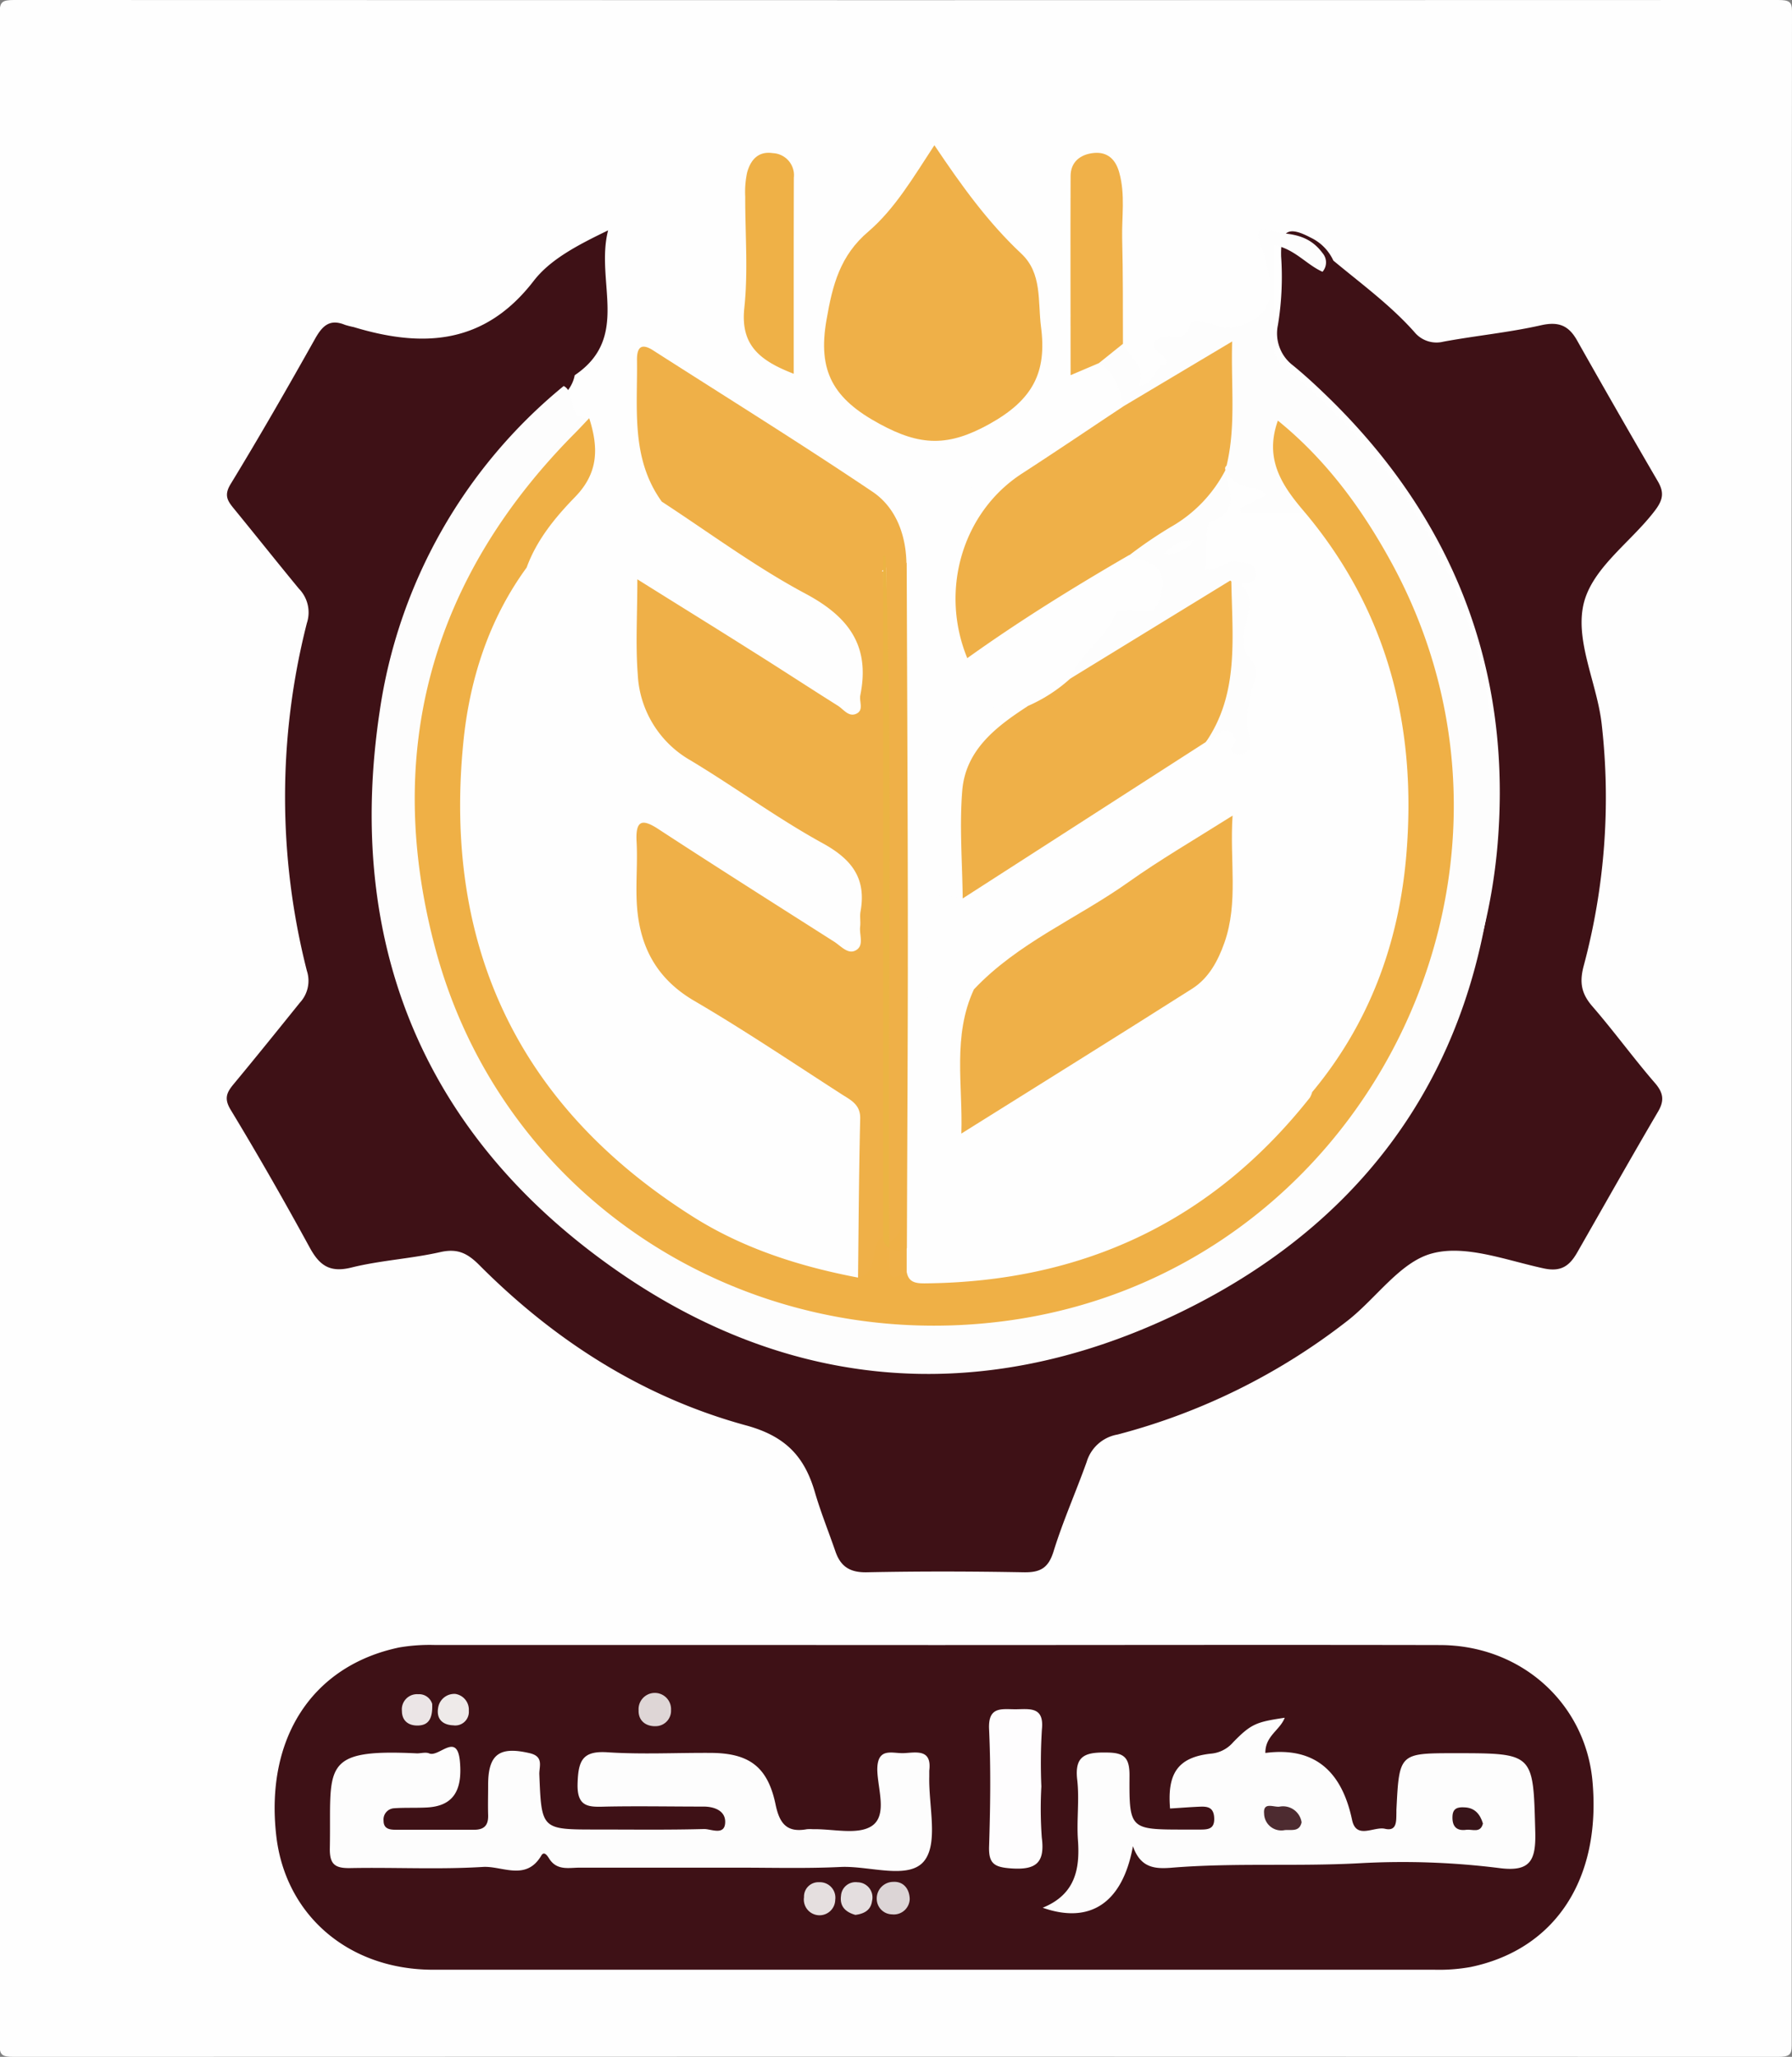
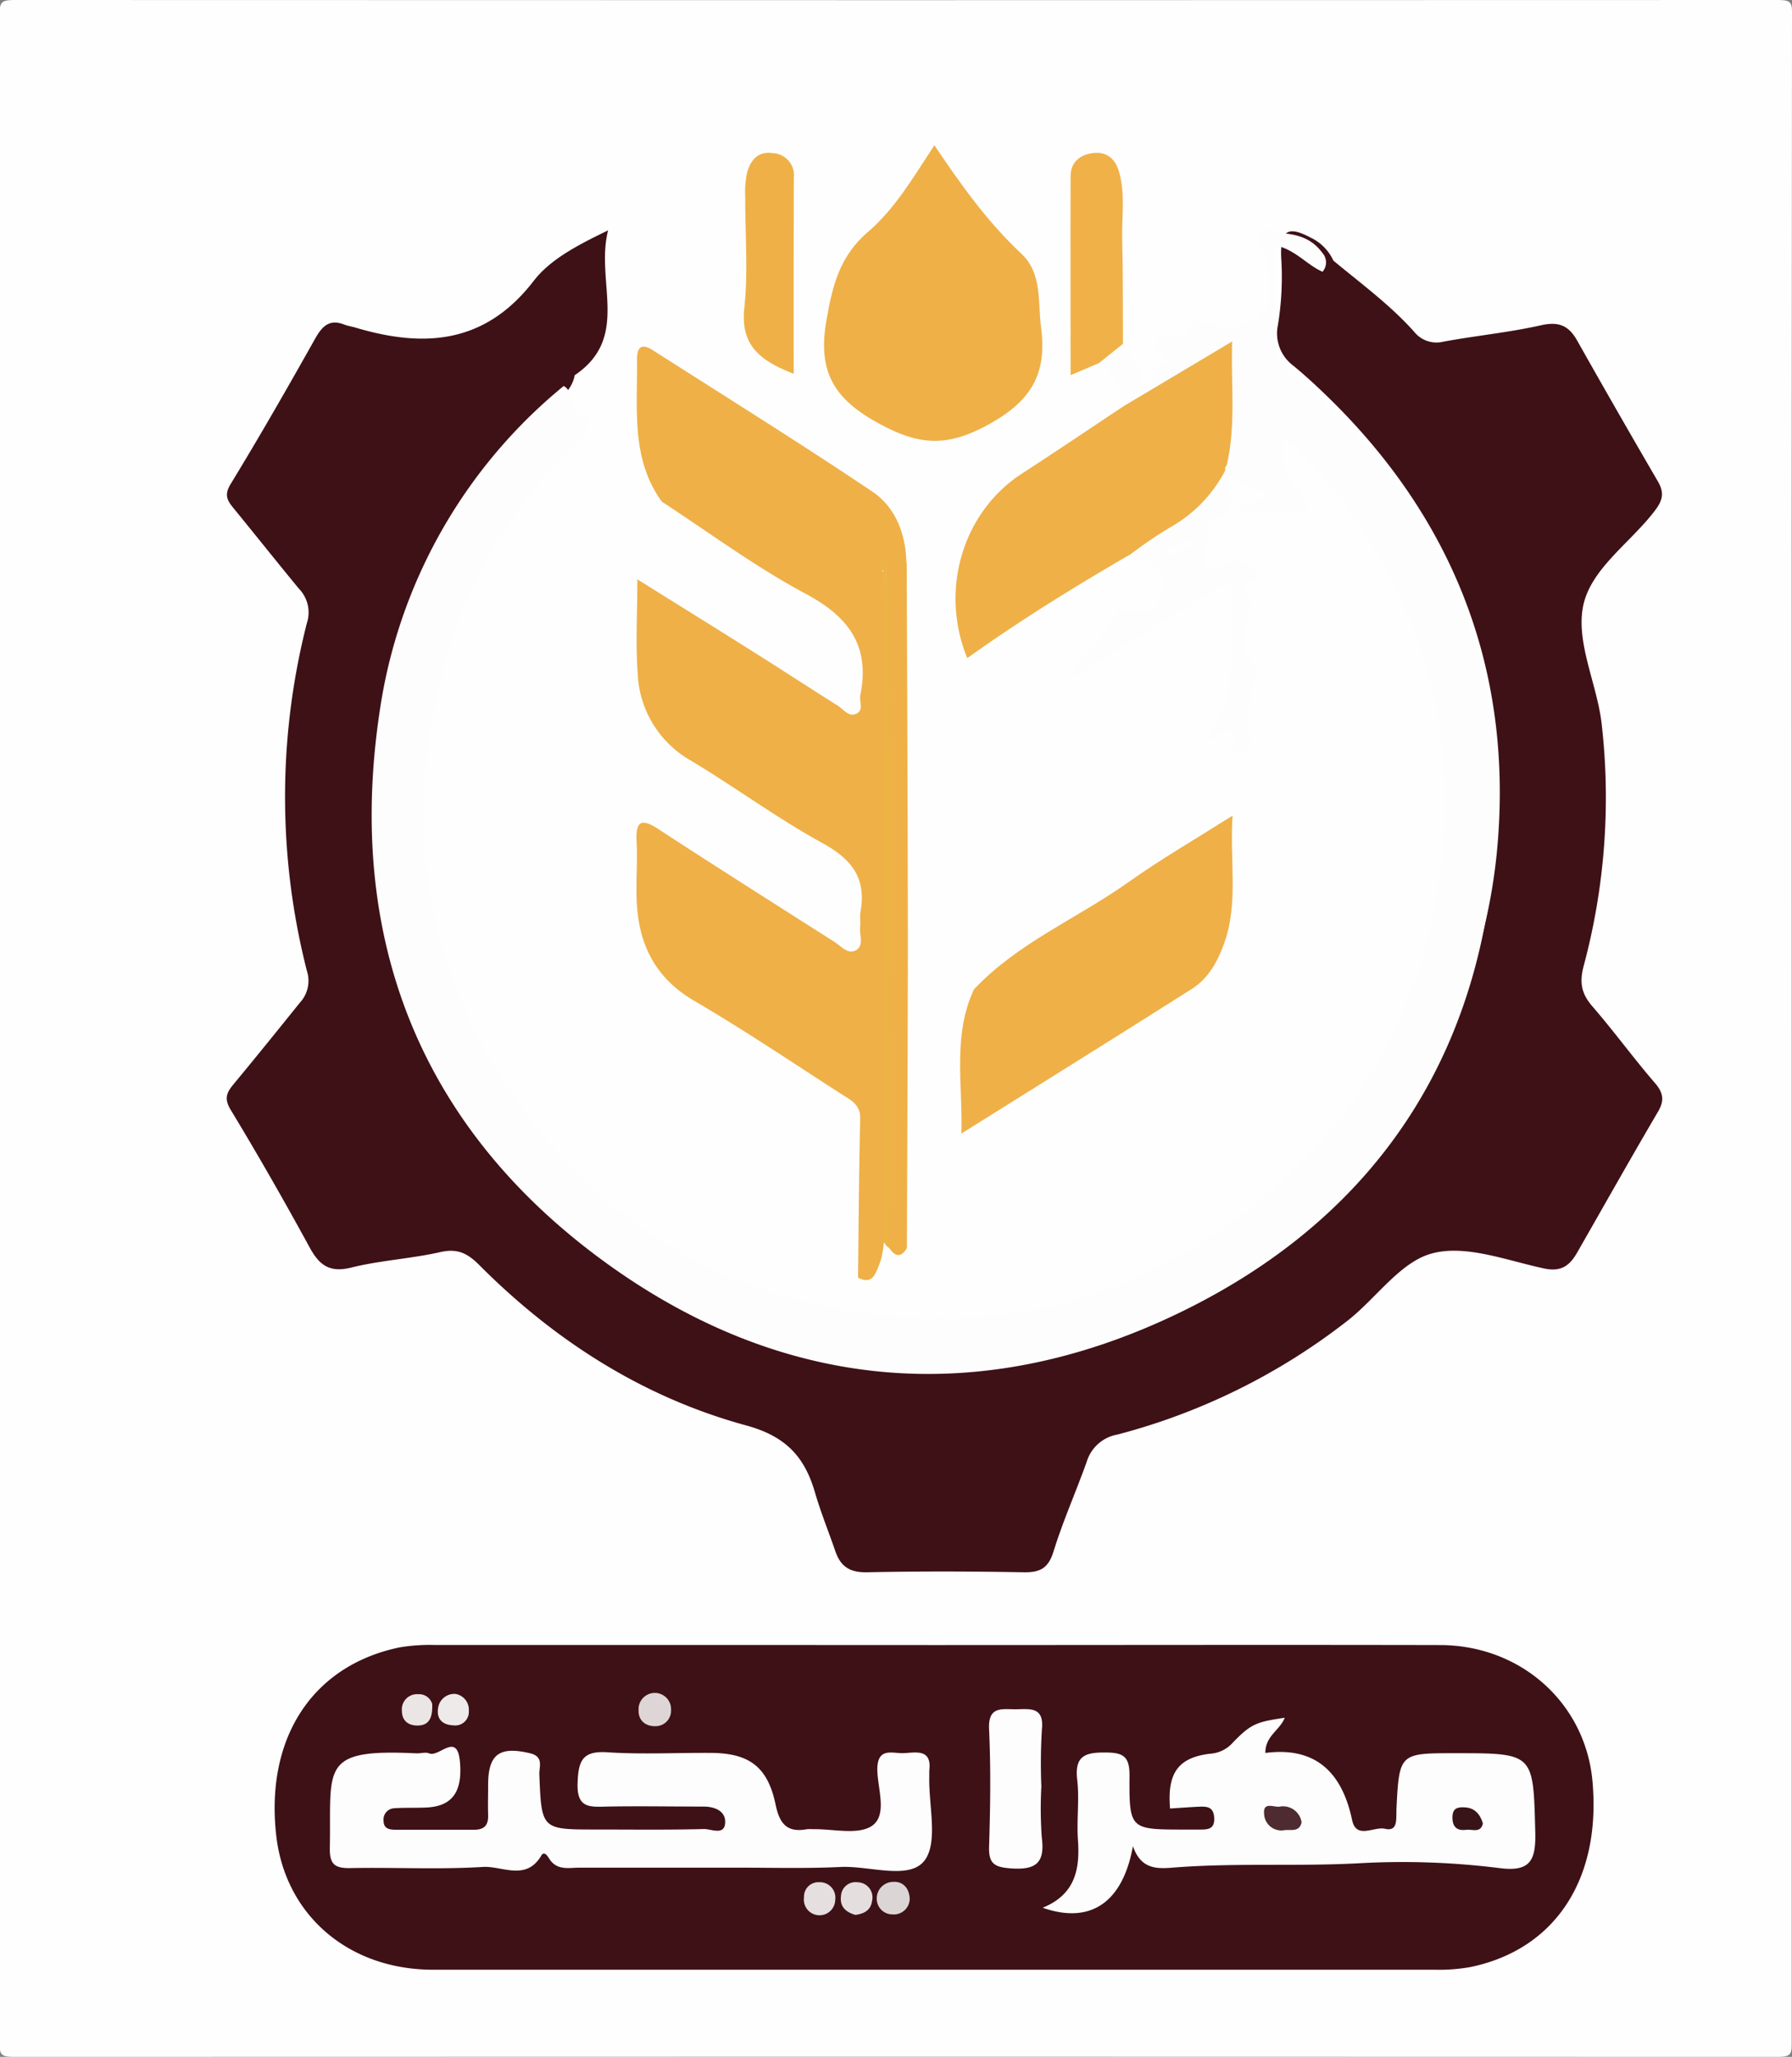
<svg xmlns="http://www.w3.org/2000/svg" id="bec1fd5f-f7d1-4ecf-afb3-ed0fe68de2f5" data-name="Layer 1" viewBox="0 0 297.84 341.78">
  <rect x="0" y="0" width="297.84" height="341.78" fill="#808080" stroke="none" />
  <defs>
    <style>.a22b4201-02c9-4936-8f7f-0f6c2e809da3{fill:#fefefe;}.f27b91c4-d49d-44c6-8474-d3d9acd8d7b8{fill:#3e1116;}.f7d72260-df06-4e49-8e6b-7fd9c67c7f61{fill:#fdfdfd;}.a19b4d31-cdb1-497c-8fd2-2334f770059f{fill:#efb048;}.add250d4-0bab-480f-8b90-7c0960820f03{fill:#efb046;}.e7ae17c3-ce7f-4b2b-9f94-327b04b9d4b3{fill:#f0b149;}.ac73c591-9984-4a5c-b8fa-18a0cb1bef04{fill:#efb147;}.abdd8b6e-f599-47c8-a255-dc57f17f9e40{fill:#fefdfe;}.af369e14-b133-4e19-b3e1-4fba8b0730e1{fill:#e5dfdf;}.e891af97-621f-4be2-a0f3-70de5fe9a353{fill:#e4dedf;}.e5319864-1f41-4a63-b307-df5e3db1ffef{fill:#dcd5d6;}.b7f461f2-42c1-4e48-8f17-72c9c8485614{fill:#ebe5e6;}.ae0c35aa-c46a-4a7e-ad0c-d44648db908a{fill:#ded6d6;}.b6bdd044-001f-4441-ba4b-17aceb15d565{fill:#eeeae9;}.b3bb0fd8-2cf9-4786-b1b4-df4669035c32{fill:#ebb443;}.e6517793-f51b-43ac-a70c-20bdde1d41a4{fill:#4d2b30;}.fc4052d3-2445-4f17-a4b8-ca746a84eed6{fill:#381419;}</style>
  </defs>
  <path class="a22b4201-02c9-4936-8f7f-0f6c2e809da3" d="M297.79,171.09q0,84.42,0,168.83c0,1.52-.42,1.86-2.3,1.86q-146.63-.06-293.25,0c-1.87,0-2.29-.34-2.29-1.86q.08-169,0-338.06C0,.34.42,0,2.29,0Q148.92.06,295.54,0c1.88,0,2.3.34,2.3,1.86Q297.75,86.48,297.79,171.09Z" />
  <path class="f27b91c4-d49d-44c6-8474-d3d9acd8d7b8" d="M221.61,43.3c4.59,3.82,9.45,7.36,13.45,11.85a4.75,4.75,0,0,0,4.86,1.62c5.41-1,10.89-1.52,16.24-2.73,3-.67,4.63.13,6,2.6q6.6,11.7,13.37,23.32c1.09,1.86.88,3.09-.45,4.85-4.09,5.42-10.87,9.79-12,16.14-1.1,6.09,2.42,12.89,3.14,19.46a107.94,107.94,0,0,1-3,40.08c-.74,2.78-.38,4.63,1.45,6.74,3.59,4.14,6.82,8.6,10.4,12.74,1.46,1.69,1.56,3,.45,4.84-4.54,7.73-8.93,15.54-13.38,23.31-1.24,2.16-2.62,3.27-5.53,2.65-6.17-1.32-13-4-18.57-2.5-5.32,1.39-9.32,7.5-14.14,11.24a105.53,105.53,0,0,1-38.16,18.86,6.51,6.51,0,0,0-5.13,4.55c-1.79,5-3.95,9.84-5.51,14.89-.87,2.81-2.27,3.5-5,3.45-8.66-.16-17.33-.18-26,0-2.82.06-4.37-.94-5.24-3.44-1.13-3.28-2.44-6.51-3.41-9.83-1.72-5.93-4.84-9.33-11.42-11.13-17.14-4.67-31.84-14.07-44.39-26.67-2-2-3.65-2.77-6.48-2.13-4.86,1.1-9.92,1.36-14.75,2.56-3.61.9-5.32-.36-6.94-3.33-4.21-7.71-8.57-15.35-13.12-22.86-1.16-1.9-.67-2.9.49-4.3,3.71-4.47,7.36-9,11-13.52A5.34,5.34,0,0,0,51,161.3a116.89,116.89,0,0,1,0-57.75,5.65,5.65,0,0,0-1.32-5.73C46.07,93.44,42.54,89,39,84.67c-1.09-1.33-1.88-2.27-.66-4.25,4.83-7.92,9.46-16,14-24.08,1.23-2.21,2.47-3.41,5-2.36a14,14,0,0,0,1.45.37c11.51,3.49,21.74,2.92,29.9-7.66,2.72-3.53,7.09-5.86,12.38-8.41-2.17,8.53,3.77,17.78-5.55,24.07-.39,2.11-1.87,3.43-3.32,4.84C60.09,98.34,55.69,148.41,81.53,185.13c17.81,25.32,42.9,38.33,74.33,39.21,46.08,1.28,89-34.45,93.07-84.32,2.36-29-7.46-54-28.51-74.33-1.8-1.74-3.63-3.43-5.56-5A6.68,6.68,0,0,1,212.4,54a49.5,49.5,0,0,0,.53-11.4c-.11-4.36,1.14-5.11,4.92-3.11A7.84,7.84,0,0,1,221.61,43.3Z" />
  <path class="f27b91c4-d49d-44c6-8474-d3d9acd8d7b8" d="M155.27,273.35c28,0,56-.06,84,0,13.56,0,24.25,9.7,25.41,22.65,1.46,16.23-6.18,27.92-20.26,30.85a29.65,29.65,0,0,1-6,.45q-83.22,0-166.43,0c-14.07,0-24.59-9.08-26.08-22.32-1.83-16.18,6-28.2,20.44-31.23a30.17,30.17,0,0,1,6-.41Q113.79,273.33,155.27,273.35Z" />
  <path class="a22b4201-02c9-4936-8f7f-0f6c2e809da3" d="M87.53,94.3c1.75-.38,3.58-1.26,5.22-1,1.34.22-.11-5.31,2.43-1,.31.53.43-.51.63-.85,1.25-2.17-.29-6.44,3.79-6.31,2.56.08,5.14-1.33,7.64,0,2.05,1.07,1.77-1.21,2.68-1.77,1.46-.41,2.6.37,3.7,1.09,8.62,5.67,17.44,11,26,16.68,4.05,2.66,6.27,13.1,3.76,17.15-1.65,2.67-3.58.85-5.12-.07-7-4.18-13.79-8.69-20.69-13-3.21-2-6.43-4-9.8-6-2.35,15.35.86,22.67,10.79,28.05,7.28,3.94,14.07,8.84,21.09,13.3,4,2.52,6.36,13.29,3.68,17.08-2,2.83-4.26.81-6.07-.38-8-5.33-16.31-10.3-24.43-15.52-1-.63-1.92-1.31-2.93-1.9-2-1.16-2.79-.31-2.8,1.68,0,4.48-.35,9,.89,13.39a16.11,16.11,0,0,0,7.23,9.77c7.91,4.92,15.6,10.18,23.62,14.92,3.71,2.19,5.38,5,5.25,9.37-.2,6.15,0,12.31-.07,18.46,0,1.81.18,3.7-1.16,5.23a4.44,4.44,0,0,1-3.39.26c-25.21-5.57-44.08-19.56-55.8-42.64-11.59-22.79-11.27-46-1.49-69.32C83.32,98.32,83.85,95,87.53,94.3Z" />
  <path class="a22b4201-02c9-4936-8f7f-0f6c2e809da3" d="M218.06,181.47c-2.65-.82-4.77,3.2-7.68.88-.1-.08-1.68,1.29-1.27,2.36,1.91,5.08-2.18,4.75-4.82,5-1.9.18-3.84.32-3.37,2.36,1.35,5.86-2.42,5.54-6.15,5.85a10.47,10.47,0,0,1-3.36-.48c-4.42-1-7.06.49-6.51,5.26.28,2.5-.7,2.43-2.61,2.74-8.37,1.38-16.81-.48-25.17.89-3.64.59-5.83-.79-5.35-4.91a12.35,12.35,0,0,0,0-1.49c0-8.88,0-8.88,8-11.57,2.8-4.26,7.59-5.84,11.59-8.42,8-5.15,15.92-10.35,24-15.35,5.17-3.21,7.79-8.13,8.1-14.16.2-4,.12-8,0-12.69-4.16,2.86-8.23,5-12,7.68C182.33,152,172.05,157,163.3,164.25a1.55,1.55,0,0,1-1.43.15c-2.86.67-5.61,4-8.64.44-1.87-2.17-2.17-12.13-.46-14.27,2-2.49,4.69-1.63,7.24-1.33a7.55,7.55,0,0,1,3.23-3.65c12.23-8,24.64-15.6,36.84-23.6,2.53-1.9,4.89-2.76,6.24.55.59-8.82-.93-18.14-.45-27.54a5.15,5.15,0,0,0-2.76.25c-2.64.87-3.86-.32-3.69-2.9.19-2.88-.55-6.06,2.48-8.16,2.11-1.46.43-3.75,1-5.58a3.43,3.43,0,0,1,.65-1.24c.7-.31,1.15.2,1.74.41,1,.36-.5,4.24,2.59,1.72.59-.49,2.87.9,3.19,2.51.35,1.86-1.32,1.91-2.84,2.31,3.36,0,6.52-1,9.51.52,8.1,7.55,12.24,17.35,14.86,27.71,5.38,21.27,3.5,41.87-7.37,61.23C223.48,176.82,222.35,180.7,218.06,181.47Z" />
  <path class="f7d72260-df06-4e49-8e6b-7fd9c67c7f61" d="M217,85.31H206.28l-.19-.79,4.55-2.27c-2.1-2-6.55-.66-6.8-4.86-1.52-4,.17-8.14-.37-12.2-.23-1.78.26-3.62-.43-5.84-3.84,2-7.33,4.4-10.9,6.65-1.59,1-3.09,2.75-5.35,1.47-.78-2.73-1.34-5.58-4.16-7.13.31-2.35,1.93-3.06,4-3.21,1.06,2.28,4,3.71,2.62,7,2.65-.27,2.51-3,4.26-3.62.15-.06.36-.18.38-.3.23-1.54-4.8-2.65-.62-4.22,1.56-.59,3.7,1,4.53-2,.32-1.21,2.29-.44,3.51-.19s2,1,3.64.62c6.14-1.61,7.46-4.34,5-12.64-.37-1.22-1.29-2.78-.6-3.49s2.41.38,3.52.45c2.89.2,5.15.89,6.94,3.31a2.37,2.37,0,0,1,0,3.11c-2.67-1.18-4.58-3.76-8-4.43,0,5.81.07,11.42,0,17,0,2,1.18,2.81,2.49,3.92,22.92,19.41,35.29,44.09,34.39,74.19-1.13,37.62-18.89,66-52.76,82.34S128.48,231,98.48,208.18c-29.5-22.45-40.81-53.49-35.4-89.81A85.76,85.76,0,0,1,93.69,64.14c2.21,1.15.37,5.52,4.24,5.34.12,2.29-1.49,3.61-2.89,5-9.4,9.31-16.49,20.24-20.26,32.82-8.79,29.34-4.41,56.52,15,80.75,14.53,18.12,33.82,28,56.48,30.54,23.15,2.61,44.16-3.76,62.41-18.55,19.81-16,29.91-37.22,31.46-62.25,1-16.06-3.1-31.39-11.1-45.47a76.4,76.4,0,0,0-15.6-19.77,8.35,8.35,0,0,0,1.63,7.85C216.17,81.83,217.45,83.24,217,85.31Z" />
  <path class="a19b4d31-cdb1-497c-8fd2-2334f770059f" d="M142.61,212.29c.1-8.81.15-17.63.36-26.44.05-2.37-1.66-3.1-3.14-4.06-8.11-5.22-16.12-10.62-24.45-15.49-6.63-3.88-9.32-9.6-9.57-16.86-.11-3.16.16-6.33,0-9.48-.22-3.75.93-4,3.82-2.06,9.61,6.27,19.31,12.4,29,18.57,1.09.69,2.23,2.08,3.47,1.51,1.64-.75.68-2.64.86-4,.1-.82-.08-1.68.06-2.49,1-5.52-1.41-8.69-6.28-11.37-7.56-4.15-14.56-9.32-22-13.79A17.41,17.41,0,0,1,106,112.08c-.38-4.93-.07-9.92-.07-15.82,6.73,4.22,12.87,8,19,11.88,4.79,3,9.53,6.11,14.32,9.12.94.59,1.76,1.88,3,1.37,1.4-.58.52-2,.74-3.11,1.65-8.15-1.86-13-9.09-16.86-8.32-4.44-16-10.15-23.91-15.31-5.19-7.2-4-15.51-4.12-23.6,0-2.24.88-2.69,2.7-1.52C120.7,66,133,73.63,145,81.7c3.82,2.56,5.53,7,5.65,11.73-.76,1.75-.39,3.6-.39,5.41q0,51-.07,102.1c0,2,1.25,4.93-2.36,5.58a3.2,3.2,0,0,1-.56-2.36c0-36.4,0-72.8,0-109.85,0,0-1.1.82-.46.62.95,36.48.17,73,.41,109.43-.38,1.95-.34,4-1.12,5.85C145.48,211.76,144.92,213.53,142.61,212.29Z" />
-   <path class="add250d4-0bab-480f-8b90-7c0960820f03" d="M142.61,212.29c3.78-.87,1.69-5.27,4.17-6.93.5.44.56,1.17,1.06,1.61a3,3,0,0,1,.72,1.08c.26,1.4.32,2.94,2.15,3.32.29,1.72,1.51,1.89,3,1.88,26.19-.23,47.67-10.23,64-30.86a3.78,3.78,0,0,0,.38-.92c9.55-11.47,14.45-24.85,15.66-39.55,1.73-21-3-40.15-16.73-56.61-3.71-4.33-7-8.78-4.63-15.42C220.3,76.31,226.16,84.24,231,93c29.13,52.59-4.67,119-64.38,126.56-42.94,5.43-83.17-20.3-94.28-62C63.67,125.08,71.59,96.11,95.53,72c.82-.82,1.6-1.68,2.4-2.51,1.52,4.76,1.63,9-2.33,13.07-3.28,3.37-6.4,7.14-8.07,11.75C81.18,103,78,113.12,77,123.45c-3.33,33.8,9.19,60.42,38.15,78.71C123.51,207.45,132.89,210.44,142.61,212.29Z" />
  <path class="a19b4d31-cdb1-497c-8fd2-2334f770059f" d="M155.3,24.13c4.56,6.8,8.92,12.83,14.43,18,3.51,3.27,2.74,7.9,3.29,12.17,1,7.58-1.36,12.13-8.51,16.12-6.88,3.84-11.53,3.72-18.35,0-7.68-4.16-10.29-8.74-8.79-17.26,1-5.81,2.24-10.7,7-14.72C148.74,34.67,151.75,29.55,155.3,24.13Z" />
  <path class="a19b4d31-cdb1-497c-8fd2-2334f770059f" d="M186.79,67.47l18-10.73c-.22,7.27.67,14-.93,20.65a.54.54,0,0,0-.19.67c-.68,4.71-3.77,7.54-7.56,9.93-2.66,1.69-5.41,3.23-8,5.06-7.55,4.65-14.94,9.55-22.48,14.21-1.51.94-2.87,2.27-4.86,2.11-4.65-11.33-.76-24.32,9.1-30.69C175.55,75,181.15,71.21,186.79,67.47Z" />
-   <path class="a19b4d31-cdb1-497c-8fd2-2334f770059f" d="M200.43,123.29l-40.42,26c-.07-6-.56-12-.08-17.89.54-6.73,5.54-10.59,10.79-14,1.66-3,4.9-4,7.34-6,7.32-4.31,14.34-9.09,21.55-13.55,1.49-.92,3.12-2.77,4.88-1.38,1.38,1.09,1.5,3.18,1.38,5.07a70.68,70.68,0,0,0,.1,9C206.3,115.59,203.62,119.58,200.43,123.29Z" />
  <path class="a19b4d31-cdb1-497c-8fd2-2334f770059f" d="M161.87,164.4c7.3-7.75,17.18-11.78,25.67-17.81,5.27-3.74,10.88-7,17.32-11.06-.5,7.55,1,14.4-1.35,21.1-1.06,3-2.59,5.89-5.34,7.64-12.75,8.1-25.59,16.07-38.39,24.09C160.05,180.34,158.28,172.13,161.87,164.4Z" />
  <path class="a22b4201-02c9-4936-8f7f-0f6c2e809da3" d="M177.87,112.77a25.91,25.91,0,0,1-7.15,4.59c-4.34-.24-8.92-.64-9.78,5.24-.43,3-2.51,3.58-4.5,3.33a4.84,4.84,0,0,1-4.6-4.48c-.15-2.31-.07-4.63-.06-7,0-2.13-.64-4.81,1.28-6s3.24,1.39,4.65,2.46c2.39,1.8,2.77.41,3.06-1.55,8.63-6.18,17.64-11.76,26.82-17.08,3.15-.47,6.11-.47,6.55,3.72.47,4.42-.95,6.21-5.41,6.7a4,4,0,0,0-3.23,1.81A52.34,52.34,0,0,1,177.87,112.77Z" />
  <path class="e7ae17c3-ce7f-4b2b-9f94-327b04b9d4b3" d="M186.64,57.13l-4,3.21-4.7,2c0-11.34-.05-22.22,0-33.1,0-2.28,1.57-3.6,3.86-3.82s3.65,1.08,4.24,3.31c1,3.61.39,7.28.47,10.91C186.66,45.49,186.62,51.31,186.64,57.13Z" />
  <path class="ac73c591-9984-4a5c-b8fa-18a0cb1bef04" d="M131.92,62.11c-5.74-2.22-8.86-4.81-8.21-10.94s.13-12.31.15-18.48a15.37,15.37,0,0,1,.31-4c.57-2.07,1.8-3.62,4.3-3.24a3.67,3.67,0,0,1,3.47,4.09C131.91,40.22,131.92,50.86,131.92,62.11Z" />
  <path class="add250d4-0bab-480f-8b90-7c0960820f03" d="M147.78,206.36c2.78-1.36,2-4,2-6.15q.06-50.53.06-101.07c0-1.91-.71-4,.86-5.71.07,20.73.18,41.46.19,62.2,0,17.25-.1,34.5-.16,51.75-1,1.71-2,1.4-2.92,0h0a.6.6,0,0,1-.25-.67C147.61,206.47,147.69,206.36,147.78,206.36Z" />
  <path class="a22b4201-02c9-4936-8f7f-0f6c2e809da3" d="M152.93,81c-1.71-4.63,2.08-4,4.22-3.91,1.61.08,5.42-.24,4.32,2.62-.7,1.82,2.2,7.16-3.8,5.84C155,85,150.77,86.43,152.93,81Z" />
-   <path class="a19b4d31-cdb1-497c-8fd2-2334f770059f" d="M147.78,207.36a2.54,2.54,0,0,0,2.92,0c0,1.33,0,2.66,0,4C147.78,212.85,147.78,212.85,147.78,207.36Z" />
  <path class="a22b4201-02c9-4936-8f7f-0f6c2e809da3" d="M154.77,136.53c-.12,1,.22,2.33-1.18,2.38-1.13,0-1.67-1-1.67-2a1.8,1.8,0,0,1,1.67-2C154.69,134.8,154.64,135.85,154.77,136.53Z" />
  <path class="a22b4201-02c9-4936-8f7f-0f6c2e809da3" d="M154.5,174.19c.14,2.57,1,4.17-.53,5.37-.24.18-1.33-.28-1.61-.71C151.1,176.88,152.78,176.1,154.5,174.19Z" />
-   <path class="a22b4201-02c9-4936-8f7f-0f6c2e809da3" d="M153.8,103.41a5.36,5.36,0,0,1,.54,1.45,1.08,1.08,0,0,1-.59.72c-.71.3-.9-.26-.82-.75S153.36,104.1,153.8,103.41Z" />
  <path class="f7d72260-df06-4e49-8e6b-7fd9c67c7f61" d="M122.82,310.34c-8.83,0-17.66,0-26.49,0-1.76,0-3.71.52-5-1.42-.24-.37-.85-1.47-1.36-.59-2.54,4.31-6.51,1.69-9.71,1.89-7.3.45-14.65.05-22,.19-2.52.05-3.49-.55-3.44-3.29.26-13.53-1.83-16.57,14.5-15.77.66,0,1.42-.24,2,0,1.65.71,4.66-3.65,5.12,1.35s-1.25,7.41-5.47,7.64c-1.82.1-3.66,0-5.48.13a1.87,1.87,0,0,0-1.74,2.06c0,1.37,1,1.51,2.06,1.51,4.33,0,8.67,0,13,0,1.73,0,2.37-.8,2.32-2.44s0-3.33,0-5c0-5.13,1.9-6.46,6.92-5.28,2.39.56,1.54,2.24,1.59,3.52C90,304,90,304,99.06,304c6,0,12,.08,18-.08,1.17,0,3.47,1.17,3.47-1.21,0-1.82-1.79-2.54-3.69-2.52-5.33,0-10.66-.1-16,0-2.9.08-5,.25-4.84-3.93.13-3.76.85-5.37,5-5.09,5.64.37,11.32.07,17,.1,6.48,0,9.6,2.27,10.91,8.6.67,3.21,1.92,4.68,5.21,4.08a6.65,6.65,0,0,1,1,0c3.31-.07,7.39,1,9.75-.52,2.69-1.77,1-6.16.94-9.36,0-3.84,2.54-2.67,4.43-2.76,2-.1,4.67-.75,4.21,2.91,0,.32,0,.66,0,1-.12,4.8,1.54,11-.84,14-2.54,3.18-9,.82-13.78,1C134.15,310.5,128.48,310.34,122.82,310.34Z" />
  <path class="f7d72260-df06-4e49-8e6b-7fd9c67c7f61" d="M188.3,306.77c-1.71,9.43-7.1,13-15,10.23,5.38-2.19,6.21-6.36,5.86-11.23-.24-3.32.26-6.7-.12-10-.47-4,1.3-4.62,4.8-4.56,3,0,3.92.8,3.89,3.91-.06,8.88.1,8.88,9.06,8.89.84,0,1.67,0,2.5,0,1.44,0,2.66,0,2.51-2.07-.13-1.69-1.19-1.78-2.42-1.73-1.63.07-3.27.2-4.91.3-.49-5.87,1.33-8.5,6.74-9.11a5.48,5.48,0,0,0,3.74-1.89c3-3.08,3.87-3.38,8.58-4.08-.8,2.09-3.25,3-3.22,5.85,8.3-1.08,12.73,3.17,14.41,11.12.7,3.32,3.63,1.05,5.47,1.48,2,.47,1.87-1.29,1.9-2.63,0-.16,0-.33,0-.5.47-9.43.47-9.43,9.73-9.43,13.24,0,13,0,13.35,13.11.11,4.64-.78,6.61-5.81,6a129.2,129.2,0,0,0-23.33-.83c-10.48.58-21-.11-31.42.76C192,310.55,189.56,310.43,188.3,306.77Z" />
  <path class="abdd8b6e-f599-47c8-a255-dc57f17f9e40" d="M173.08,296.85a66.58,66.58,0,0,0,.07,8.48c.56,4.25-1,5.43-5.14,5.13-2.74-.2-3.71-.78-3.62-3.65.21-6.48.3-13,0-19.46-.19-3.88,2.11-3.32,4.41-3.33s4.77-.51,4.37,3.35A90.79,90.79,0,0,0,173.08,296.85Z" />
  <path class="af369e14-b133-4e19-b3e1-4fba8b0730e1" d="M138.82,315.69a2.61,2.61,0,1,1-5.19-.44,2.39,2.39,0,0,1,2.52-2.49A2.57,2.57,0,0,1,138.82,315.69Z" />
  <path class="e891af97-621f-4be2-a0f3-70de5fe9a353" d="M142.17,318.19c-1.6-.45-2.64-1.39-2.39-3.18a2.42,2.42,0,0,1,2.76-2.24,2.51,2.51,0,0,1,2.4,3.1C144.74,317.4,143.64,318,142.17,318.19Z" />
  <path class="e5319864-1f41-4a63-b307-df5e3db1ffef" d="M151.2,315.51a2.64,2.64,0,0,1-2.94,2.59,2.59,2.59,0,0,1-2.54-2.52,2.76,2.76,0,0,1,2.76-2.88C150.08,312.61,151.13,313.76,151.2,315.51Z" />
  <path class="b7f461f2-42c1-4e48-8f17-72c9c8485614" d="M71.83,283.12c.11,2.47-.63,3.47-2.14,3.59s-2.89-.55-2.89-2.43a2.52,2.52,0,0,1,2.7-2.76A2.27,2.27,0,0,1,71.83,283.12Z" />
  <path class="ae0c35aa-c46a-4a7e-ad0c-d44648db908a" d="M111.53,284.14a2.57,2.57,0,0,1-2.45,2.69c-1.66.09-3-.85-2.94-2.64a2.7,2.7,0,1,1,5.39-.05Z" />
  <path class="b6bdd044-001f-4441-ba4b-17aceb15d565" d="M75.68,281.47a2.65,2.65,0,0,1,2.24,2.81,2.26,2.26,0,0,1-2.58,2.41c-1.72-.06-2.85-1-2.52-2.92A2.72,2.72,0,0,1,75.68,281.47Z" />
  <path class="f7d72260-df06-4e49-8e6b-7fd9c67c7f61" d="M177.87,112.77c1.64-4.18,5.8-6.57,7.54-10.68.36-.83,1.05-.6,1.65-.71,2.25-.4,5.19,2.05,6-3.07.81-5.36-2.92-4.71-5.43-6a73.2,73.2,0,0,1,6.94-4.73,23,23,0,0,0,9.12-9.5c.13,3,2.93,6.54-2.4,8.58-1.12.43-.6,5.16-.85,8,2.19.13,3.51-1.76,5.46-1.29,1.1.27,2.42-.06,2.75,1.52.26,1.22-.13,1.91-1.5,1.85-.27,0-.56.28-.83.44,3.81,3.71-2.26,8.77,1.71,12.54a3.32,3.32,0,0,1,.66,2.77c-1,3.34-2,6.59-1,10.17.39,1.36-.25,2.9-2.05,2.61-2.46-.4.06-1.71-.26-2.36-1.9-3.8-3.27.41-4.95.39,5.55-8.11,4.38-17.25,4.22-26.94Z" />
  <path class="b3bb0fd8-2cf9-4786-b1b4-df4669035c32" d="M147.78,206.36c0,.33,0,.67,0,1a2.07,2.07,0,0,1-1-2v-113c-.32-.17.42,0,.43.27C148.45,130.54,147.44,168.45,147.78,206.36Z" />
  <path class="e6517793-f51b-43ac-a70c-20bdde1d41a4" d="M216.33,302.81c-.37,1.64-1.7,1.18-2.8,1.29a2.86,2.86,0,0,1-3.43-2.76c-.18-2,1.63-1,2.57-1.14A3.11,3.11,0,0,1,216.33,302.81Z" />
  <path class="fc4052d3-2445-4f17-a4b8-ca746a84eed6" d="M246.47,303c-.4,1.68-1.79.91-2.77,1.05-1.66.23-2.37-.61-2.29-2.26.06-1.33.89-1.54,2-1.47C245.09,300.38,246,301.43,246.47,303Z" />
  <path class="a22b4201-02c9-4936-8f7f-0f6c2e809da3" d="M193.42,92.06a6.3,6.3,0,0,1,5-2.33C197.19,91.42,196,92,193.42,92.06Z" />
</svg>